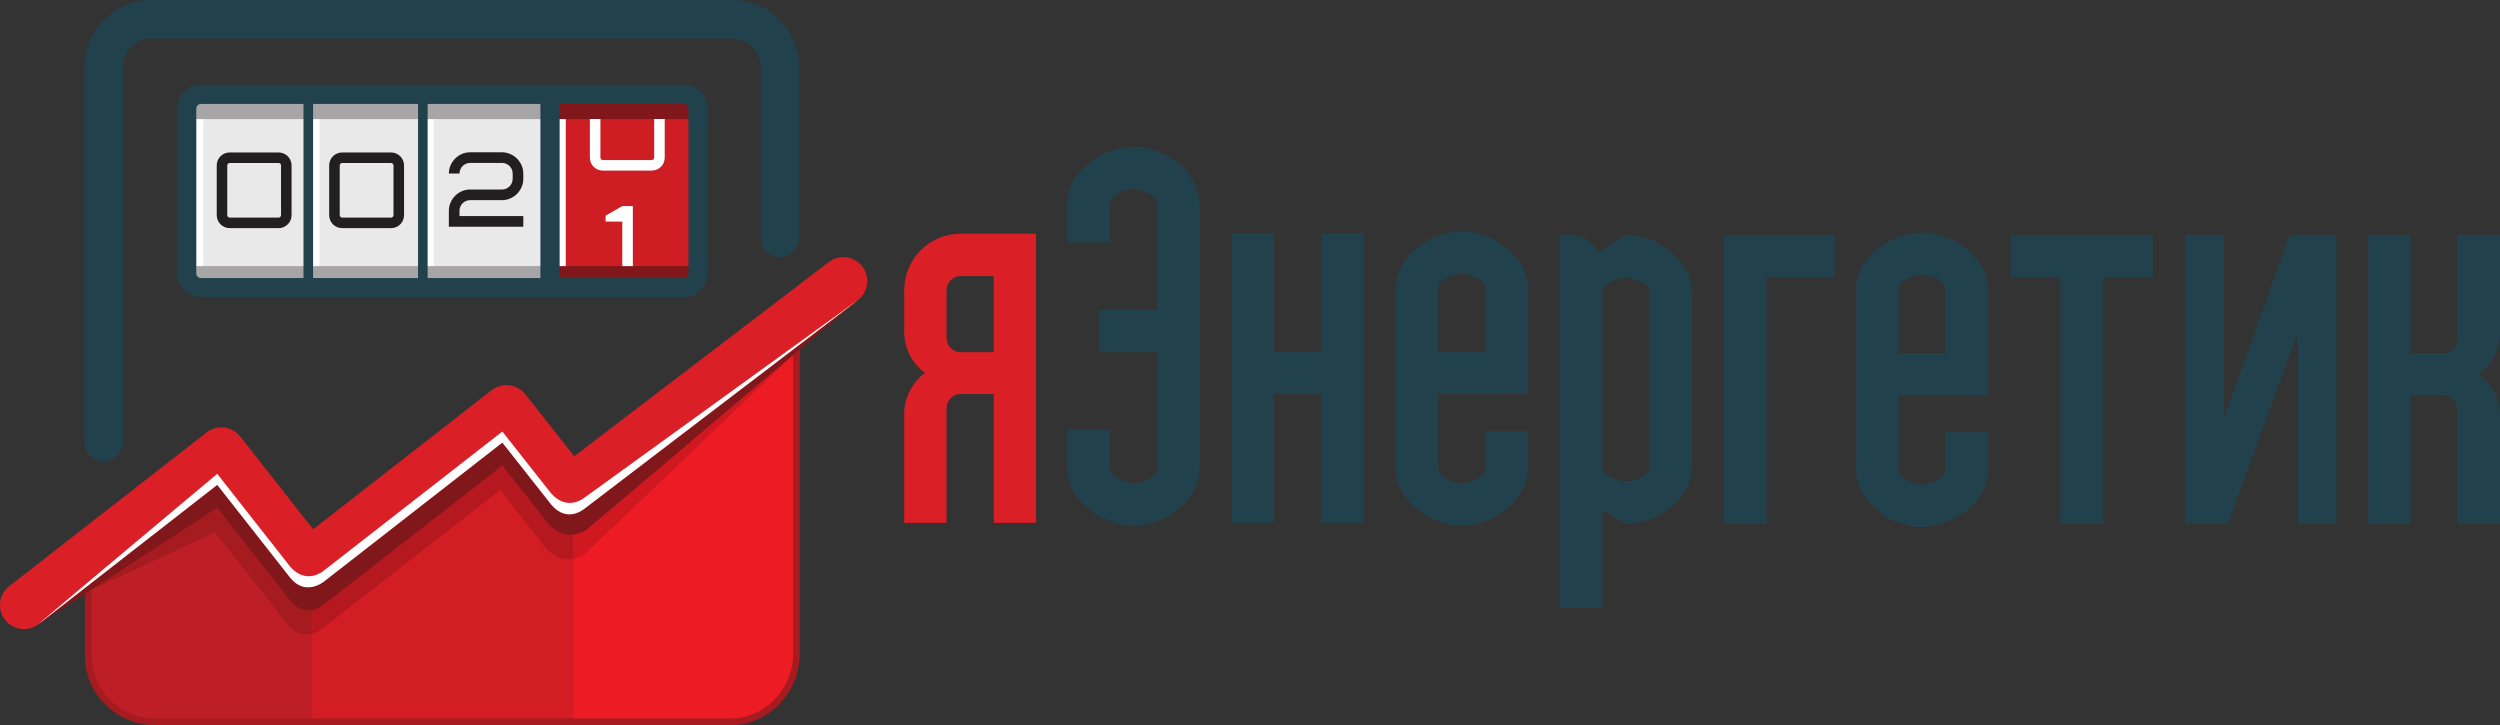
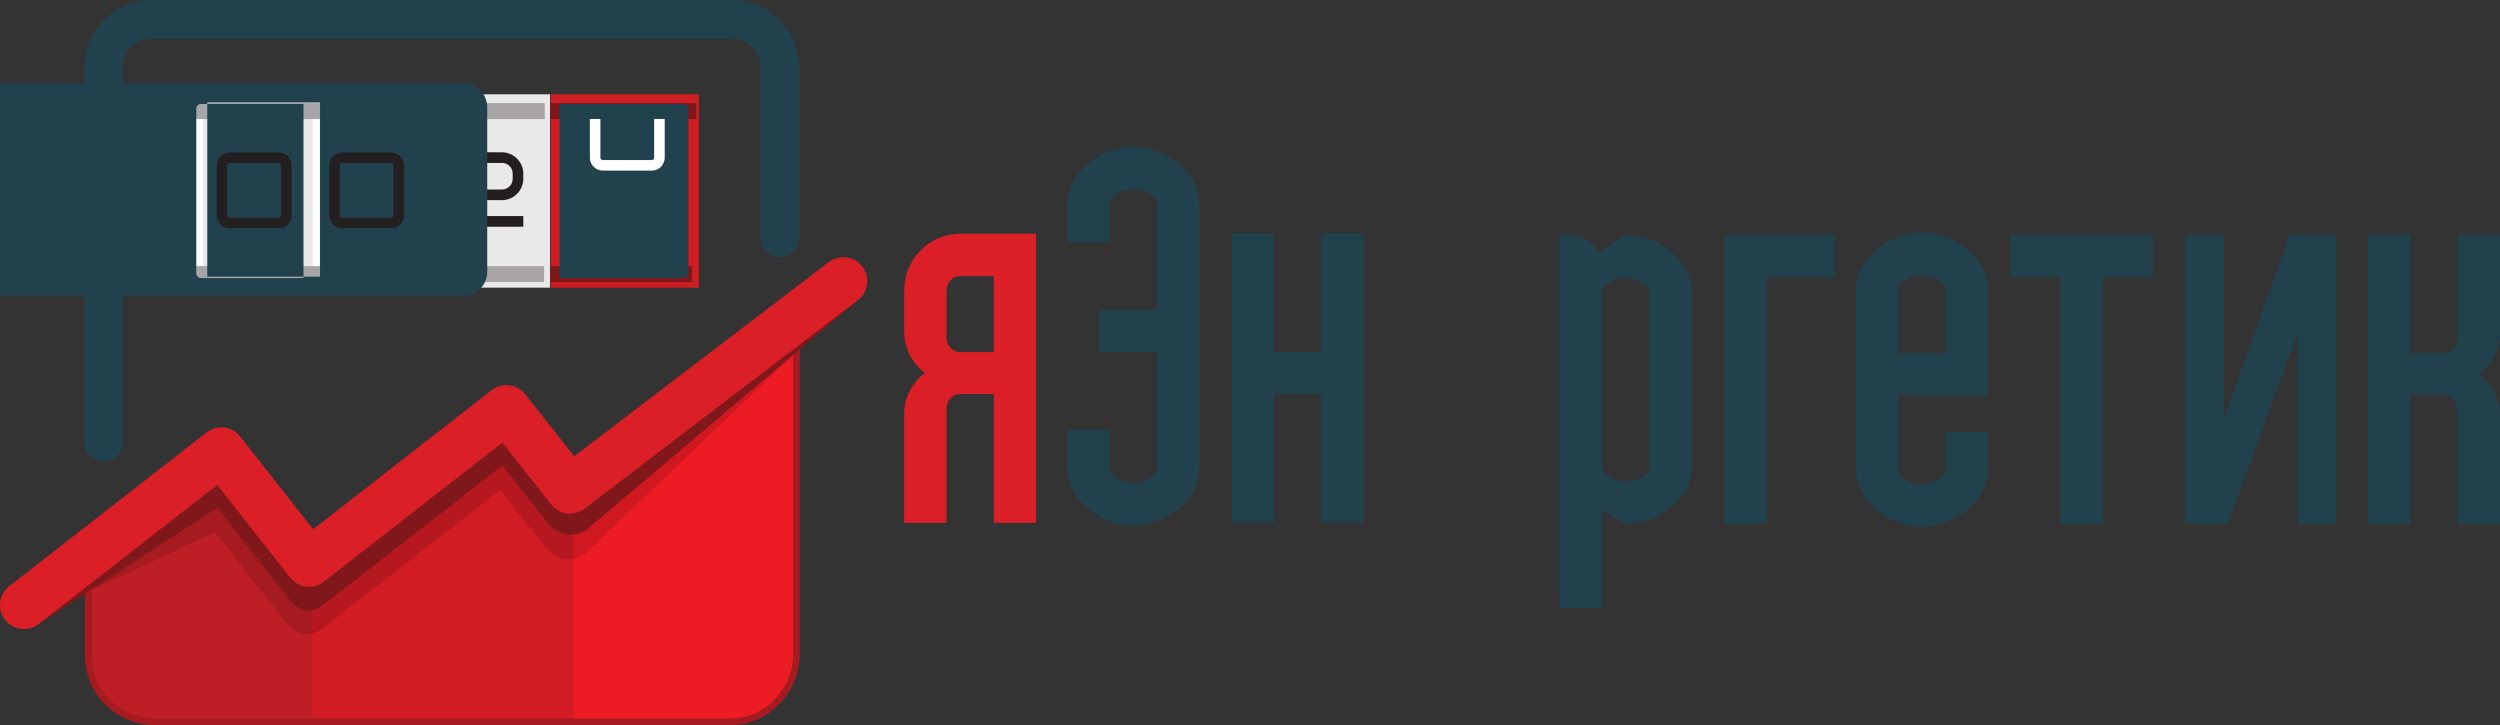
<svg xmlns="http://www.w3.org/2000/svg" viewBox="0 0 865.925 251.188" height="251.188" width="865.925" xml:space="preserve" version="1.1" id="svg2">
  <rect x="0" y="0" width="865.925" height="251.188" fill="#333333" stroke="none" />
  <defs id="defs6" />
  <g transform="matrix(1.25,0,0,-1.25,0,251.188)" id="g10">
    <g transform="scale(0.1,0.1)" id="g12">
      <path id="path14" style="fill:#be1f26;fill-opacity:1;fill-rule:nonzero;stroke:none" d="m 868.023,9.301 c 0,0 -356.964,0 -436.777,0 -94.269,0 -186.805,73.059 -186.805,185.961 0,156.09 0,292.258 0,292.258 l 385.055,294.14 238.527,-294.14 0,-478.219" />
      <path id="path16" style="fill:#d31d25;fill-opacity:1;fill-rule:nonzero;stroke:none" d="m 1594.27,9.301 -729.043,0 0,478.219 545.233,398.519 183.81,-212.539 0,-664.199" />
      <path id="path18" style="fill:#ed1c24;fill-opacity:1;fill-rule:nonzero;stroke:none" d="m 2021.02,9.301 c -137.43,0 -431.34,0 -431.34,0 l 0,664.199 617.32,451.65 c 0,0 0,-856.791 0,-929.869 0,-89.672 -72.12,-185.98 -185.98,-185.98" />
      <path id="path20" style="fill:#a61b20;fill-opacity:1;fill-rule:nonzero;stroke:none" d="m 603.785,693.738 c -0.43,0 -0.855,-0.008 -1.281,-0.027 -2.129,-0.129 -4.152,-0.699 -6.231,-1.039 -2.175,-0.34 -4.355,-0.524 -6.484,-1.121 -1.918,-0.512 -3.734,-1.403 -5.605,-2.09 -2.176,-0.813 -4.461,-1.473 -6.586,-2.52 -1.77,-0.882 -3.321,-2.132 -5.035,-3.171 -2.075,-1.301 -4.258,-2.391 -6.223,-3.918 L 297.805,470.609 244.02,401.762 l 0,-31.172 351.793,163.789 201.8,-256.809 0,-0.05 0.055,-0.051 0.148,-0.16 c 17.301,-19.598 35.383,-25.547 50.954,-25.547 5.742,0 11.136,0.808 16.031,2.039 l 0,160.25 -3.414,-2.66 -201.801,256.871 -0.055,0.039 -0.156,0.187 c -1.145,1.481 -2.594,2.672 -3.84,4.012 -1.765,1.898 -3.426,3.949 -5.398,5.609 -1.551,1.313 -3.321,2.282 -4.981,3.481 -1.918,1.301 -3.734,2.808 -5.707,3.941 -1.867,1.039 -3.89,1.688 -5.863,2.539 -1.969,0.86 -3.895,1.899 -5.914,2.551 -2.074,0.668 -4.258,0.988 -6.383,1.43 -2.027,0.429 -4,1.058 -6.074,1.308 -2.18,0.27 -4.41,0.161 -6.641,0.223 -1.597,0.02 -3.191,0.156 -4.789,0.156" />
      <path id="path22" style="fill:#b5181e;fill-opacity:1;fill-rule:nonzero;stroke:none" d="m 1393.89,810.809 c -0.54,0 -1.07,-0.008 -1.61,-0.039 -2.07,-0.122 -4.1,-0.668 -6.12,-1.008 -2.19,-0.364 -4.36,-0.543 -6.54,-1.141 -1.97,-0.519 -3.89,-1.449 -5.87,-2.18 -2.12,-0.832 -4.25,-1.429 -6.33,-2.429 -1.92,-1 -3.63,-2.321 -5.45,-3.481 -1.92,-1.199 -3.94,-2.191 -5.75,-3.59 l -491.419,-382.89 0,-160.25 c 14.929,3.75 25.172,11.437 26.058,12.14 l 494.931,385.61 126.88,-160.84 c 21.36,-23.922 43.31,-31.231 61.99,-31.231 5.13,0 10.03,0.551 14.6,1.461 l 0,156.09 -4.36,-3.332 -135.49,171.68 -0.21,0.312 c -1.29,1.598 -2.8,2.848 -4.2,4.289 -1.66,1.782 -3.22,3.7 -5.03,5.258 -1.56,1.293 -3.27,2.231 -4.88,3.364 -1.97,1.359 -3.79,2.91 -5.87,4.019 -1.76,1 -3.68,1.609 -5.55,2.418 -2.07,0.93 -4.09,2 -6.22,2.699 -1.92,0.621 -3.95,0.883 -5.92,1.293 -2.18,0.5 -4.31,1.149 -6.54,1.399 -2.02,0.261 -4.1,0.14 -6.17,0.218 -1.65,0.032 -3.29,0.161 -4.93,0.161" />
      <path id="path24" style="fill:#cf181f;fill-opacity:1;fill-rule:nonzero;stroke:none" d="m 2204.52,1047.46 c -17.9,-8.43 -33.23,-14.12 -43.18,-14.12 -7.45,0 -11.89,3.19 -12.13,10.8 l -559.95,-427.109 0,-156.09 c 15.36,3.079 27.03,10.207 31.96,14.028 l 583.3,556.931 0,15.56" />
      <path id="path26" style="fill:#cf1d24;fill-opacity:1;fill-rule:nonzero;stroke:none" d="m 1526.45,1212.38 410.199,0 0,535.766 -410.199,0 0,-535.766 z" />
-       <path id="path28" style="fill:#ffffff;fill-opacity:1;fill-rule:nonzero;stroke:none" d="m 1549.44,1235.89 18.27,0 0,488.758 -18.27,0 0,-488.758 z" />
      <path id="path30" style="fill:#e9e9e9;fill-opacity:1;fill-rule:nonzero;stroke:none" d="m 517.23,1212.38 1006.78,0 0,535.766 -1006.78,0 0,-535.766 z" />
      <path id="path32" style="fill:#231f20;fill-opacity:1;fill-rule:nonzero;stroke:none" d="m 1273.23,1410.73 176.84,0 0,-29.47 -206.32,0 0,44.21 c 0,31.24 25.95,58.95 58.95,58.95 l 88.42,0 c 16.19,0 29.48,13.26 29.48,29.45 l 0,14.73 c 0,16.24 -13.29,29.47 -29.48,29.47 l -88.42,0 c -16.24,0 -29.47,-13.23 -29.47,-29.47 l -29.48,0 c 0,31.27 25.95,58.95 58.95,58.95 l 88.42,0 c 30.93,0 58.95,-26.2 58.95,-58.95 l 0,-14.73 c 0,-31.24 -25.94,-58.93 -58.95,-58.93 l -88.42,0 c -16.24,0 -29.47,-13.26 -29.47,-29.47 l 0,-14.74" />
      <path id="path34" style="fill:#ffffff;fill-opacity:1;fill-rule:nonzero;stroke:none" d="m 1183.35,1240.87 18.27,0 0,488.762 -18.27,0 0,-488.762 z" />
      <path id="path36" style="fill:#ffffff;fill-opacity:1;fill-rule:nonzero;stroke:none" d="m 866.973,1237.83 18.266,0 0,488.734 -18.266,0 0,-488.734 z" />
      <path id="path38" style="fill:#ffffff;fill-opacity:1;fill-rule:nonzero;stroke:none" d="m 544.84,1237.83 18.262,0 0,488.734 -18.262,0 0,-488.734 z" />
      <path id="path40" style="fill:#7f171b;fill-opacity:1;fill-rule:nonzero;stroke:none" d="m 1524.01,1679.53 405.68,0 0,44.285 -405.68,0 0,-44.285 z" />
      <path id="path42" style="fill:#7f171b;fill-opacity:1;fill-rule:nonzero;stroke:none" d="m 1524.01,1227.87 394.059,0 0,44.285 -394.059,0 0,-44.285 z" />
      <path id="path44" style="fill:#a7a5a6;fill-opacity:1;fill-rule:nonzero;stroke:none" d="m 533.523,1227.87 974.195,0 0,44.285 -974.195,0 0,-44.285 z" />
      <path id="path46" style="fill:#a7a5a6;fill-opacity:1;fill-rule:nonzero;stroke:none" d="m 535.445,1679.53 974.133,0 0,44.285 -974.133,0 0,-44.285 z" />
      <path id="path48" style="fill:#21414d;fill-opacity:1;fill-rule:nonzero;stroke:none" d="m 340.543,784.441 0,1039.129 c 0,21.88 8.82,41.54 23.457,56.25 14.684,14.61 34.352,23.43 56.25,23.46 l 1608.05,0 c 21.9,-0.03 41.56,-8.85 56.25,-23.46 14.63,-14.71 23.45,-34.37 23.45,-56.25 l 0,-473.24 c 0,-29.35 23.82,-53.13 53.14,-53.13 29.37,0 53.13,23.78 53.13,53.13 l 0,473.24 c -0.2,102.64 -83.33,185.77 -185.97,185.98 l -1608.05,0 c -102.645,-0.21 -185.773,-83.34 -185.977,-185.98 l 0,-1039.129 c 0,-29.32 23.762,-53.14 53.133,-53.14 29.317,0 53.137,23.82 53.137,53.14" />
      <path id="path50" style="fill:#db1f26;fill-opacity:1;fill-rule:nonzero;stroke:none" d="m 2661.04,1244.5 c -21.12,0 -38.24,-18.45 -38.24,-39.54 l 0,-131.75 c 0,-21.07 17.12,-39.51 38.24,-39.51 l 92.63,0 0,210.8 -92.63,0 z m 209.9,-683.809 -117.27,0 0,357.047 -92.63,0 c -21.12,0 -38.24,-18.418 -38.24,-39.508 l 0,-317.539 -117.22,0 0,301.739 c 0,46.082 22.36,86.949 56.61,113.281 l 0,1.34 c -34.25,25.019 -56.61,67.169 -56.61,113.279 l 0,114.63 c 0,86.97 69.79,156.81 155.46,156.81 l 209.9,0 0,-801.079" />
      <path id="path52" style="fill:#21414d;fill-opacity:1;fill-rule:nonzero;stroke:none" d="m 3323.47,709.582 c 0,-86.961 -96.36,-156.781 -183.32,-156.781 -85.67,0 -182.03,69.82 -182.03,156.781 l 0,109.367 117.22,0 0,-109.367 c 0,-21.094 43.69,-39.512 64.81,-39.512 22.36,0 66.06,18.418 66.06,39.512 l 0,324.118 -161.18,0 0,117.24 161.18,0 0,296.45 c 0,21.09 -43.7,38.22 -66.06,38.22 -21.12,0 -64.81,-17.13 -64.81,-38.22 l 0,-109.33 -117.22,0 0,109.33 c 0,85.65 96.36,155.47 182.03,155.47 86.96,0 183.32,-69.82 183.32,-155.47 l 0,-737.808" />
      <path id="path54" style="fill:#21414d;fill-opacity:1;fill-rule:nonzero;stroke:none" d="m 3778.35,560.691 -117.22,0 0,357.047 -130.87,0 0,-357.047 -117.28,0 0,801.079 117.28,0 0,-328.07 130.87,0 0,328.07 117.22,0 0,-801.079" />
-       <path id="path56" style="fill:#21414d;fill-opacity:1;fill-rule:nonzero;stroke:none" d="m 4116,1033.7 0,179.18 c 0,21.09 -43.69,38.21 -66.05,38.21 -21.13,0 -64.82,-17.12 -64.82,-38.21 l 0,-179.18 130.87,0 z m -130.87,-115.962 0,-208.156 c 0,-21.094 43.69,-39.512 64.82,-39.512 22.36,0 66.05,18.418 66.05,39.512 l 0,105.418 117.28,0 0,-105.418 c 0,-86.961 -96.37,-156.781 -183.33,-156.781 -85.68,0 -182.03,69.82 -182.03,156.781 l 0,503.298 c 0,85.64 96.35,155.48 182.03,155.48 86.96,0 183.33,-69.84 183.33,-155.48 l 0,-295.142 -248.15,0" />
      <path id="path58" style="fill:#21414d;fill-opacity:1;fill-rule:nonzero;stroke:none" d="m 4440.11,714.18 c 0,-22.399 43.69,-39.52 64.76,-39.52 22.42,0 66.11,17.121 66.11,39.52 l 0,487.51 c 0,21.07 -43.69,39.52 -66.11,39.52 -21.07,0 -64.76,-18.45 -64.76,-39.52 l 0,-487.51 z m -117.27,644.27 28.95,0 c 34.3,0 63.25,-19.74 77.79,-48.72 l 75.29,48.72 c 86.97,0 183.33,-69.82 183.33,-156.76 l 0,-487.51 c 0,-86.95 -96.36,-156.758 -183.33,-156.758 l -64.76,39.519 0,-271.429 -117.27,0 0,1032.938" />
      <path id="path60" style="fill:#21414d;fill-opacity:1;fill-rule:nonzero;stroke:none" d="m 5083.45,1358.45 0,-117.24 -188.83,0 0,-683.788 -117.27,0 0,801.028 306.1,0" />
      <path id="path62" style="fill:#21414d;fill-opacity:1;fill-rule:nonzero;stroke:none" d="m 5965.33,1358.45 0,-117.24 -138.55,0 0,-683.788 -117.27,0 0,683.788 -138.55,0 0,117.24 394.37,0" />
      <path id="path64" style="fill:#21414d;fill-opacity:1;fill-rule:nonzero;stroke:none" d="m 6473.91,1358.45 0,-801.028 -106.74,0 0,531.538 -194.12,-531.538 -117.22,0 0,801.028 106.68,0 0,-472.981 -0.51,-36.739 182.76,509.72 129.15,0" />
      <path id="path66" style="fill:#21414d;fill-opacity:1;fill-rule:nonzero;stroke:none" d="m 6810.22,557.422 0,317.519 c 0,21.059 -17.18,39.52 -39.54,39.52 l -91.33,0 0,-357.039 -117.27,0 0,801.028 117.27,0 0,-328.06 91.33,0 c 22.36,0 39.54,18.46 39.54,39.55 l 0,288.51 117.22,0 0,-271.38 c 0,-46.14 -22.37,-88.3 -57.96,-113.34 l 0,-1.289 c 35.59,-26.359 57.96,-67.203 57.96,-113.332 l 0,-301.687 -117.22,0" />
-       <path id="path68" style="fill:#21414d;fill-opacity:1;fill-rule:nonzero;stroke:none" d="m 1907.64,1252.23 c -0.05,-3.66 -1.45,-6.85 -3.94,-9.39 -2.55,-2.46 -5.71,-3.89 -9.34,-3.89 l -343.78,0 0,482.63 343.78,0 c 3.63,0 6.79,-1.45 9.34,-3.92 2.49,-2.51 3.89,-5.73 3.94,-9.36 l 0,-456.07 z m -1359.898,-9.39 c -2.488,2.54 -3.941,5.73 -3.941,9.39 l 0,456.07 c 0,3.63 1.453,6.85 3.941,9.36 2.492,2.47 5.711,3.92 9.344,3.92 l 283.891,0 0,-482.63 -283.891,0 c -3.633,0 -6.852,1.43 -9.344,3.89 z m 610.648,-3.89 -290.847,0 0,482.63 290.847,0 0,-482.63 z m 26.57,482.63 312.49,0 0,-482.63 -312.49,0 0,482.63 z m 709.4,53.14 -1337.274,0 c -36.691,-0.11 -66.32,-29.7 -66.422,-66.42 l 0,-456.07 c 0.102,-36.74 29.731,-66.34 66.422,-66.42 l 1337.274,0 c 36.68,0.08 66.31,29.68 66.42,66.42 l 0,456.07 c -0.11,36.72 -29.74,66.31 -66.42,66.42" />
+       <path id="path68" style="fill:#21414d;fill-opacity:1;fill-rule:nonzero;stroke:none" d="m 1907.64,1252.23 c -0.05,-3.66 -1.45,-6.85 -3.94,-9.39 -2.55,-2.46 -5.71,-3.89 -9.34,-3.89 l -343.78,0 0,482.63 343.78,0 c 3.63,0 6.79,-1.45 9.34,-3.92 2.49,-2.51 3.89,-5.73 3.94,-9.36 l 0,-456.07 z m -1359.898,-9.39 c -2.488,2.54 -3.941,5.73 -3.941,9.39 l 0,456.07 c 0,3.63 1.453,6.85 3.941,9.36 2.492,2.47 5.711,3.92 9.344,3.92 l 283.891,0 0,-482.63 -283.891,0 c -3.633,0 -6.852,1.43 -9.344,3.89 z z m 26.57,482.63 312.49,0 0,-482.63 -312.49,0 0,482.63 z m 709.4,53.14 -1337.274,0 c -36.691,-0.11 -66.32,-29.7 -66.422,-66.42 l 0,-456.07 c 0.102,-36.74 29.731,-66.34 66.422,-66.42 l 1337.274,0 c 36.68,0.08 66.31,29.68 66.42,66.42 l 0,456.07 c -0.11,36.72 -29.74,66.31 -66.42,66.42" />
      <path id="path70" style="fill:#231f20;fill-opacity:1;fill-rule:nonzero;stroke:none" d="m 772.117,1406.58 -135.746,0 c -3.516,0.02 -6.601,3.08 -6.613,6.67 l 0,137.93 c 0.012,3.59 3.097,6.65 6.613,6.66 l 135.746,0 c 3.52,-0.01 6.606,-3.07 6.617,-6.66 l 0,-137.93 c -0.011,-3.59 -3.097,-6.65 -6.617,-6.67 z m 0,180.47 -135.746,0 c -19.832,-0.04 -35.789,-16.07 -35.828,-35.87 l 0,-137.93 c 0.039,-19.81 15.996,-35.83 35.828,-35.88 l 135.746,0 c 19.836,0.05 35.778,16.07 35.832,35.88 l 0,137.93 c -0.054,19.8 -15.996,35.83 -35.832,35.87" />
      <path id="path72" style="fill:#231f20;fill-opacity:1;fill-rule:nonzero;stroke:none" d="m 1083.72,1406.58 -135.747,0 c -3.539,0.02 -6.602,3.05 -6.618,6.64 l 0,137.96 c 0.016,3.55 3.102,6.62 6.618,6.64 l 135.747,0 c 3.54,-0.02 6.66,-3.14 6.67,-6.64 l 0,-137.96 c -0.01,-3.52 -3.11,-6.62 -6.67,-6.64 z m 0,180.45 -135.747,0 c -19.832,-0.05 -35.778,-16.06 -35.828,-35.85 l 0,-137.96 c 0.039,-19.81 16.019,-35.81 35.828,-35.85 l 135.747,0 c 19.8,0.05 35.82,15.98 35.88,35.85 l 0,137.96 c -0.07,19.84 -16.07,35.79 -35.88,35.85" />
      <path id="path74" style="fill:#ffffff;fill-opacity:1;fill-rule:nonzero;stroke:none" d="m 1812.68,1679.76 0,-107.13 c 0,-3.56 -3.06,-6.61 -6.64,-6.64 l -135.69,0 c -3.59,0.03 -6.65,3.08 -6.65,6.64 l 0,107.13 -29.21,0 0,-107.13 c 0.05,-19.82 16.03,-35.81 35.86,-35.85 l 135.69,0 c 19.82,0.04 35.8,16.03 35.85,35.85 l 0,107.13 -29.21,0" />
      <path id="path76" style="fill:#21414d;fill-opacity:1;fill-rule:nonzero;stroke:none" d="m 5391.47,1030.39 0,179.19 c 0,21.06 -43.69,38.22 -66.1,38.22 -21.07,0 -64.77,-17.16 -64.77,-38.22 l 0,-179.19 130.87,0 z m -130.87,-115.929 0,-208.172 c 0,-21.07 43.7,-39.539 64.77,-39.539 22.41,0 66.1,18.469 66.1,39.539 l 0,105.391 117.23,0 0,-105.391 c 0,-86.969 -96.36,-156.789 -183.33,-156.789 -85.63,0 -182.04,69.82 -182.04,156.789 l 0,503.291 c 0,85.64 96.41,155.46 182.04,155.46 86.97,0 183.33,-69.82 183.33,-155.46 l 0,-295.119 -248.1,0" />
-       <path id="path78" style="fill:#ffffff;fill-opacity:1;fill-rule:nonzero;stroke:none" d="m 1724.36,1438.5 -46.26,-26.58 0,-16.52 46.26,0 0,-123.24 29.22,0 0,166.34 -29.22,0" />
      <path id="path80" style="fill:#a61b20;fill-opacity:1;fill-rule:nonzero;stroke:none" d="M 2149.84,74.941 C 2119.11,41.391 2075.27,18.641 2021.02,18.602 l -1590.614,0 c -44.511,-0.02 -88.84,17.379 -121.843,48.137 -32.989,30.801 -54.778,74.633 -54.817,128.524 0,78.047 0,151.109 0,204.668 0,42.179 0,72.121 0,83.011 l 372.492,285.829 237.336,-294 542.016,398.671 182.64,-212.531 6.94,5.09 602.53,440.84 c 0,-124.238 0,-844.801 0,-911.559 0.03,-42.351 -17.15,-86.812 -47.86,-120.34 z m -558.71,611.141 -182.68,212.559 -541.579,-398.36 -237.57,294.27 -394.16,-302.442 0,-4.589 c 0,-0.09 0,-34.04 0,-87.59 0,-53.559 0,-126.621 0,-204.668 C 235.102,136.238 259.375,87.09 295.895,53.129 332.406,19.141 381.07,0.02 430.406,0 L 2021.02,0 c 59.61,-0.031 108.77,25.379 142.54,62.391 33.82,37.031 52.7,85.558 52.74,132.89 0,36.551 0,269 0,492.34 0,223.34 0,437.529 0,437.529 l 0,18.33 -625.17,-457.398" />
      <path id="path82" style="fill:#7f171b;fill-opacity:1;fill-rule:nonzero;stroke:none" d="m 2155.47,1112.6 -564.31,-430.471 -135.49,171.68 -0.21,0.32 c -1.29,1.609 -2.8,2.851 -4.2,4.301 -1.66,1.769 -3.21,3.679 -5.03,5.25 -1.56,1.289 -3.27,2.218 -4.88,3.371 -1.97,1.347 -3.79,2.91 -5.86,4.019 -1.76,0.981 -3.69,1.61 -5.55,2.41 -2.08,0.942 -4.11,1.989 -6.23,2.7 -1.92,0.621 -3.94,0.879 -5.92,1.3 -2.17,0.489 -4.3,1.141 -6.54,1.399 -2.02,0.262 -4.1,0.133 -6.17,0.211 -2.18,0.051 -4.36,0.289 -6.54,0.129 -2.08,-0.129 -4.1,-0.68 -6.12,-1.008 -2.18,-0.371 -4.36,-0.551 -6.54,-1.152 -1.97,-0.508 -3.89,-1.45 -5.87,-2.168 -2.12,-0.84 -4.25,-1.43 -6.32,-2.442 -1.92,-0.988 -3.64,-2.308 -5.45,-3.48 -1.92,-1.188 -3.95,-2.188 -5.76,-3.578 L 867.645,479.84 665.844,736.699 l 0,0 c -0.047,0.051 -0.047,0.051 -0.047,0.051 l -0.156,0.191 c -1.145,1.469 -2.598,2.661 -3.844,4.008 -1.762,1.903 -3.422,3.949 -5.395,5.61 -1.558,1.3 -3.32,2.281 -4.98,3.472 -1.918,1.301 -3.734,2.809 -5.707,3.949 -1.871,1.032 -3.895,1.692 -5.867,2.551 -1.973,0.848 -3.891,1.891 -5.918,2.539 -2.075,0.668 -4.25,0.969 -6.379,1.418 -2.024,0.442 -3.996,1.063 -6.071,1.332 -2.179,0.25 -4.41,0.16 -6.64,0.2 -2.027,0.031 -4.047,0.261 -6.074,0.128 -2.125,-0.128 -4.153,-0.699 -6.227,-1.027 -2.18,-0.34 -4.359,-0.531 -6.484,-1.121 -1.922,-0.52 -3.742,-1.398 -5.606,-2.109 -2.183,-0.801 -4.465,-1.442 -6.594,-2.512 -1.761,-0.879 -3.32,-2.129 -5.031,-3.168 -2.078,-1.289 -4.254,-2.379 -6.226,-3.91 L 304.063,539.051 96.918,273.891 602.07,602.82 803.879,346.02 c 0,-0.059 0,-0.059 0,-0.059 0.047,0 0.047,0 0.047,-0.051 l 0.156,-0.148 c 43.731,-54.16 91.07,-12.922 93.043,-11.371 L 1392.06,719.98 1518.93,559.148 c 47.01,-52.636 96.83,-24.828 108.56,-15.75 l 749.6,634.322 c 0.11,55.1 -219.85,-120.24 -221.62,-65.12" />
      <path id="path84" style="fill:#db1f26;fill-opacity:1;fill-rule:nonzero;stroke:none" d="m 2389.65,1270.81 c -22.26,29.16 -63.93,34.76 -93.09,12.51 l -705.4,-538.082 -135.49,171.684 0,0 -0.21,0.308 c -1.29,1.602 -2.8,2.852 -4.2,4.301 -1.66,1.77 -3.21,3.688 -5.03,5.239 -1.56,1.3 -3.27,2.242 -4.88,3.371 -1.97,1.359 -3.79,2.91 -5.86,4.019 -1.76,1 -3.69,1.621 -5.55,2.43 -2.08,0.922 -4.11,1.992 -6.23,2.691 -1.92,0.629 -3.94,0.879 -5.92,1.289 -2.17,0.5 -4.3,1.149 -6.54,1.41 -2.02,0.25 -4.1,0.129 -6.17,0.211 -2.18,0.039 -4.36,0.278 -6.54,0.118 -2.08,-0.118 -4.1,-0.668 -6.12,-1.008 -2.18,-0.36 -4.36,-0.531 -6.54,-1.141 -1.97,-0.519 -3.89,-1.441 -5.87,-2.18 -2.12,-0.832 -4.25,-1.421 -6.32,-2.441 -1.92,-0.988 -3.64,-2.301 -5.45,-3.48 -1.92,-1.188 -3.95,-2.168 -5.76,-3.579 L 867.645,542.93 665.844,799.801 l 0,0 c -0.047,0.051 -0.047,0.051 -0.047,0.051 l -0.156,0.179 c -1.145,1.481 -2.598,2.668 -3.844,4.02 -1.762,1.89 -3.422,3.937 -5.395,5.597 -1.558,1.313 -3.32,2.293 -4.98,3.481 -1.918,1.312 -3.734,2.812 -5.707,3.941 -1.871,1.039 -3.895,1.692 -5.867,2.539 -1.973,0.86 -3.891,1.903 -5.918,2.551 -2.075,0.68 -4.25,0.988 -6.379,1.43 -2.024,0.441 -3.996,1.058 -6.071,1.32 -2.179,0.262 -4.41,0.149 -6.64,0.211 -2.027,0.02 -4.047,0.258 -6.074,0.129 -2.125,-0.129 -4.153,-0.699 -6.227,-1.039 -2.18,-0.34 -4.359,-0.512 -6.484,-1.121 -1.922,-0.508 -3.742,-1.399 -5.606,-2.09 -2.183,-0.809 -4.465,-1.461 -6.594,-2.52 -1.761,-0.878 -3.32,-2.128 -5.031,-3.16 -2.078,-1.3 -4.254,-2.398 -6.226,-3.929 L 25.621,385.191 C -3.336,362.672 -8.523,320.898 14.047,292 36.566,263.039 78.285,257.859 107.242,280.422 L 602.07,665.941 803.879,409.109 c 0,-0.039 0,-0.039 0,-0.039 0.047,0 0.047,0 0.047,-0.058 l 0.156,-0.16 c 1.145,-1.5 2.594,-2.641 3.84,-4.043 1.766,-1.879 3.426,-3.899 5.398,-5.559 1.559,-1.352 3.368,-2.328 5.035,-3.52 1.864,-1.3 3.68,-2.808 5.653,-3.89 1.922,-1.09 3.945,-1.781 5.969,-2.602 1.918,-0.84 3.789,-1.867 5.808,-2.539 2.074,-0.679 4.258,-0.929 6.383,-1.398 2.027,-0.469 4,-1.102 6.074,-1.352 2.18,-0.258 4.41,-0.109 6.641,-0.16 2.027,-0.059 4.047,-0.309 6.07,-0.148 2.184,0.148 4.305,0.668 6.434,1.089 2.078,0.309 4.207,0.461 6.23,1.04 2.024,0.511 3.942,1.5 5.914,2.218 2.129,0.782 4.254,1.41 6.332,2.391 1.766,0.883 3.321,2.121 5.032,3.223 2.074,1.25 4.257,2.328 6.23,3.878 l 494.935,385.61 135.27,-171.449 c 1.3,-1.61 2.81,-2.911 4.26,-4.411 1.55,-1.601 3.01,-3.421 4.72,-4.878 1.61,-1.403 3.43,-2.43 5.14,-3.672 1.87,-1.25 3.58,-2.711 5.55,-3.789 1.82,-1.051 3.79,-1.719 5.66,-2.551 2.02,-0.891 3.99,-1.93 6.07,-2.59 1.97,-0.68 3.99,-0.941 5.97,-1.41 2.18,-0.508 4.3,-1.141 6.48,-1.399 2.02,-0.261 4.05,-0.16 6.07,-0.261 2.23,-0.051 4.42,-0.25 6.65,-0.09 2.07,0.09 4.09,0.609 6.12,0.922 2.18,0.367 4.36,0.578 6.54,1.148 2.07,0.512 4.05,1.442 6.07,2.172 2.02,0.777 4.1,1.398 6.12,2.398 2.03,0.969 3.89,2.321 5.81,3.571 1.71,1.09 3.53,1.918 5.19,3.168 l 757.34,577.751 c 29.16,22.23 34.77,63.92 12.56,93.09" />
-       <path id="path86" style="fill:#ffffff;fill-opacity:1;fill-rule:nonzero;stroke:none" d="m 1619.65,630.582 c -1.66,-1.242 -46.94,-38.98 -92.42,11.68 L 1391.95,813.711 897.016,428.109 c -1.965,-1.558 -48.368,-40.058 -93.036,11.36 l -0.156,0.152 c 0,0.051 0,0.051 -0.054,0.051 0,0 0,0 0,0.058 L 601.969,696.57 c 0,0 -523.785,-438.711 -494.828,-416.148 L 601.969,665.941 803.77,409.109 c 0,-0.039 0,-0.039 0,-0.039 0.054,0 0.054,0 0.054,-0.058 l 0.156,-0.16 c 41.125,-51.832 91.071,-12.922 93.036,-11.372 l 494.934,385.61 135.28,-171.449 c 43.92,-53.172 90.76,-12.922 92.42,-11.672 l 757.34,577.751 c 21.69,16.52 -757.34,-547.138 -757.34,-547.138" />
    </g>
  </g>
</svg>